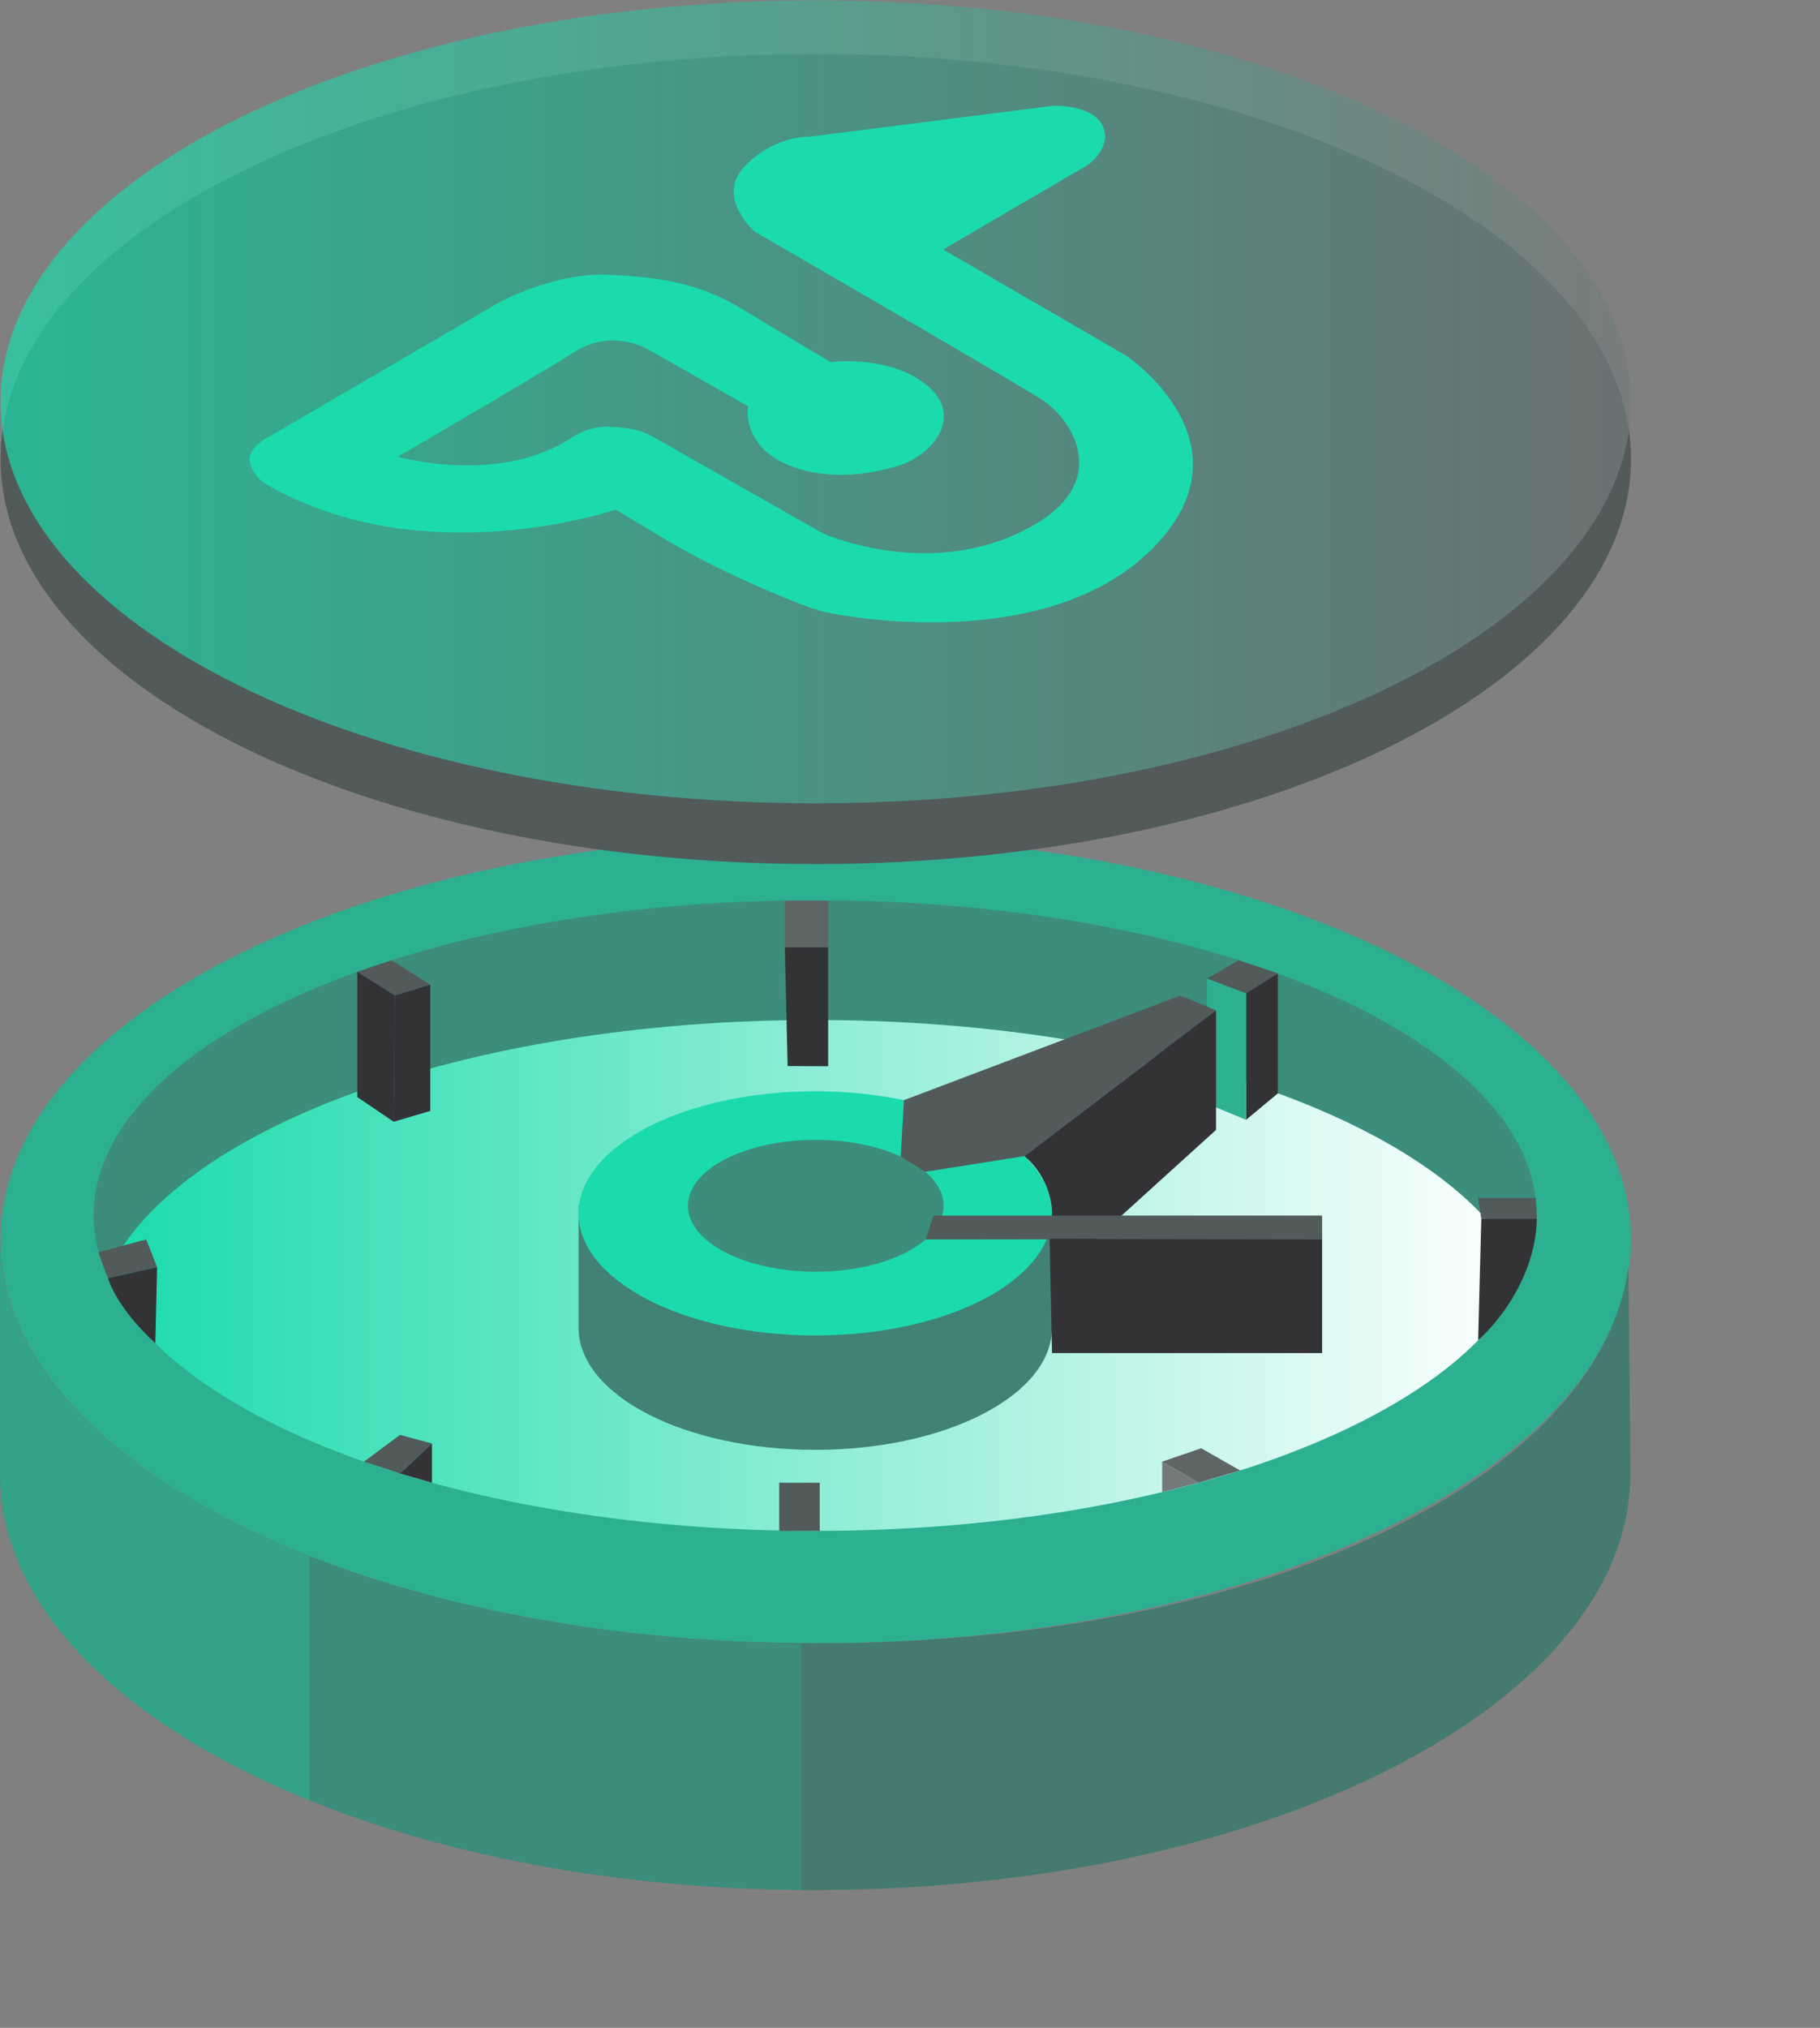
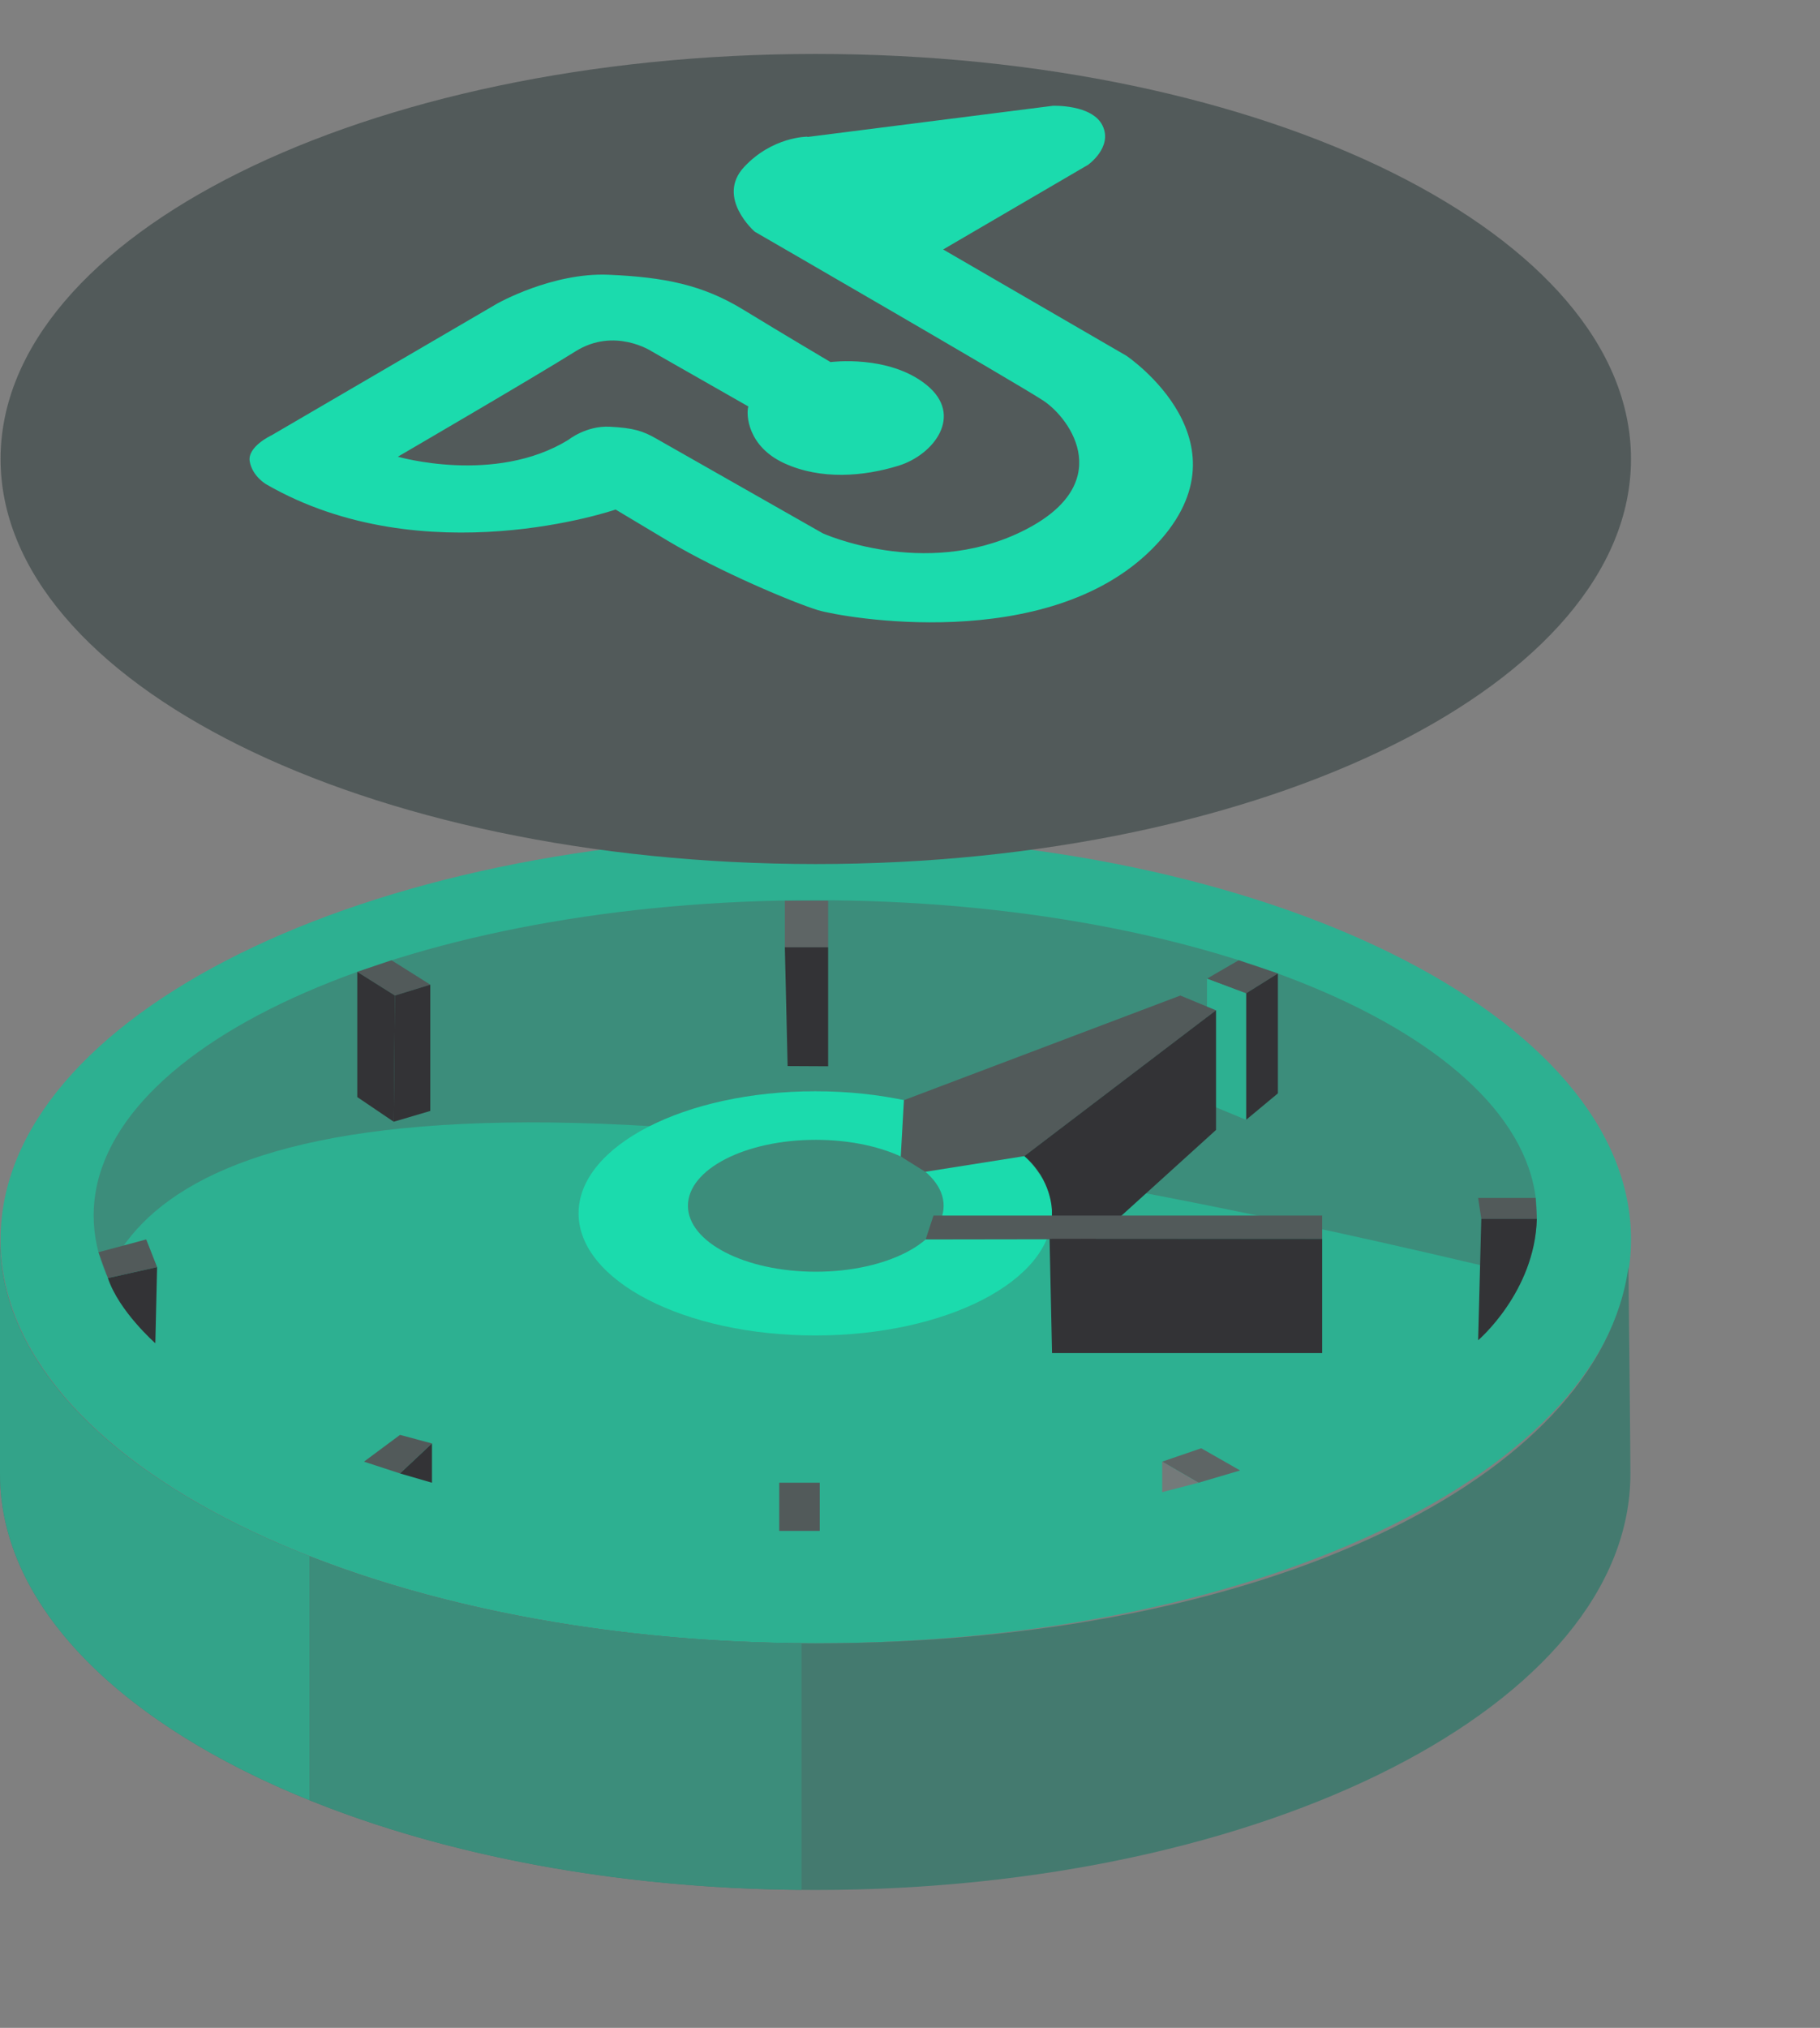
<svg xmlns="http://www.w3.org/2000/svg" width="79" height="88" viewBox="0 0 79 88" fill="none">
  <rect x="0" y="0" width="79" height="88" fill="#808080" stroke="none" />
  <g clip-path="url(#clip0_912_53009)">
    <path d="M70.796 53.786C70.796 63.468 54.954 71.312 35.41 71.312C15.867 71.312 0.025 63.468 0.025 53.786C0.025 44.104 15.867 36.26 35.41 36.26C54.954 36.26 70.796 44.108 70.796 53.786Z" fill="#2DB091" />
    <path d="M70.77 63.958C70.77 73.931 54.928 82.017 35.385 82.017C15.842 82.017 0 73.931 0 63.958V53.786C0 63.464 15.842 71.312 35.385 71.312C54.928 71.312 69.445 64.101 70.684 54.983C70.719 58.131 70.77 63.117 70.77 63.958Z" fill="#447A6F" />
-     <path d="M66.709 52.75C66.709 53.639 66.516 54.51 66.143 55.352C63.368 49.034 50.652 44.265 35.389 44.265C20.126 44.265 7.406 49.034 4.632 55.352C4.258 54.51 4.065 53.639 4.065 52.75C4.065 45.193 18.089 39.066 35.389 39.066C52.689 39.066 66.709 45.193 66.709 52.75Z" fill="#3C8D7B" />
-     <path d="M66.143 55.352C63.364 61.665 50.648 66.434 35.39 66.434C20.131 66.434 7.411 61.665 4.632 55.352C7.407 49.034 20.122 44.265 35.39 44.265C50.657 44.265 63.368 49.034 66.143 55.352Z" fill="url(#paint0_linear_912_53009)" />
+     <path d="M66.709 52.75C66.709 53.639 66.516 54.51 66.143 55.352C20.126 44.265 7.406 49.034 4.632 55.352C4.258 54.51 4.065 53.639 4.065 52.75C4.065 45.193 18.089 39.066 35.389 39.066C52.689 39.066 66.709 45.193 66.709 52.75Z" fill="#3C8D7B" />
    <path d="M70.796 19.919C70.796 29.627 54.954 37.496 35.41 37.496C15.867 37.496 0.025 29.627 0.025 19.919C0.025 10.21 15.867 2.341 35.41 2.341C54.954 2.341 70.796 10.21 70.796 19.919Z" fill="#525A5A" />
-     <path opacity="0.7" d="M70.796 17.438C70.796 27.064 54.954 34.86 35.41 34.86C15.867 34.86 0.025 27.064 0.025 17.438C0.025 7.813 15.867 0.017 35.41 0.017C54.954 0.017 70.796 7.817 70.796 17.438Z" fill="url(#paint1_linear_912_53009)" />
-     <path d="M45.665 57.619C45.665 60.546 41.063 62.917 35.39 62.917C29.716 62.917 25.114 60.546 25.114 57.619V52.321C26.658 50.4 31.11 52.321 35.39 52.321C39.67 52.321 44.25 50.599 45.665 52.65C46.047 53.205 45.665 56.995 45.665 57.619Z" fill="#418274" />
    <path d="M45.665 52.654C45.665 55.581 41.063 57.953 35.39 57.953C29.716 57.953 25.114 55.581 25.114 52.654C25.114 49.728 29.716 47.356 35.39 47.356C41.063 47.356 45.665 49.728 45.665 52.654Z" fill="#1BDBAD" />
    <path d="M40.96 52.325C40.96 53.903 38.477 55.187 35.411 55.187C32.344 55.187 29.861 53.908 29.861 52.325C29.861 50.742 32.344 49.463 35.411 49.463C38.477 49.463 40.96 50.742 40.96 52.325Z" fill="#3C8D7B" />
    <path d="M15.508 42.175L17.142 43.203L18.677 42.73L16.996 41.672L15.508 42.175Z" fill="#525A5A" />
    <path d="M4.683 55.464L6.819 54.987L6.347 53.786L4.275 54.341L4.683 55.464Z" fill="#525A5A" />
    <path d="M6.819 54.987L6.742 58.291C6.742 58.291 5.164 56.904 4.684 55.464L6.819 54.987Z" fill="#333336" />
    <path d="M15.799 63.429L17.364 62.267L18.749 62.64L17.364 63.941L15.799 63.429Z" fill="#525A5A" />
    <path d="M18.75 62.64V64.344L17.364 63.941L18.75 62.64Z" fill="#333336" />
    <path d="M17.142 43.202L17.09 48.679L15.508 47.608V42.175L17.142 43.202Z" fill="#333336" />
    <path d="M18.677 42.73V48.21L17.09 48.678L17.141 43.202L18.677 42.73Z" fill="#333336" />
    <path d="M35.583 64.344H33.824V66.434H35.583V64.344Z" fill="#525A5A" />
    <path d="M50.446 63.429L52.025 64.344L53.83 63.811L52.14 62.848L50.446 63.429Z" fill="#5E6565" />
    <path d="M66.657 51.987H64.161L64.298 52.893H66.709L66.657 51.987Z" fill="#525A5A" />
    <path d="M35.947 39.087H34.068V41.108H35.947V39.087Z" fill="#5E6565" />
    <path d="M34.068 41.108L34.188 46.263L35.947 46.272V41.108H34.068Z" fill="#333336" />
    <path d="M53.766 41.672L52.39 42.47L54.088 43.107L55.469 42.244L53.766 41.672Z" fill="#525A5A" />
    <path d="M54.088 43.107V48.596L55.469 47.447V42.244L54.088 43.107Z" fill="#333336" />
    <path d="M52.39 42.47V47.89L54.088 48.596V43.107L52.39 42.47Z" fill="#2DB091" />
    <path d="M50.446 63.429V64.752L52.025 64.344L50.446 63.429Z" fill="#747A7A" />
    <path d="M64.298 52.893L64.161 58.161C64.161 58.161 66.623 56.067 66.709 52.893H64.298Z" fill="#333336" />
    <path d="M35.05 5.944L45.703 4.591C45.703 4.591 47.414 4.522 47.861 5.458C48.306 6.395 47.226 7.154 47.226 7.154L40.939 10.826L48.894 15.439C48.894 15.439 54.572 19.259 50.001 23.829C45.429 28.399 36.539 26.791 35.509 26.479C34.48 26.166 31.242 24.818 28.982 23.465L26.722 22.112C26.722 22.112 18.424 24.97 11.562 21.02C11.562 21.02 10.961 20.682 10.841 20.031C10.721 19.381 11.793 18.887 11.793 18.887L21.584 13.172C21.584 13.172 23.973 11.819 26.413 11.923C28.854 12.027 30.5 12.365 32.246 13.428C33.991 14.494 36.05 15.713 36.05 15.713C36.05 15.713 38.567 15.374 40.214 16.701C41.856 18.028 40.523 19.741 39.005 20.209C37.491 20.677 35.638 20.833 34.047 20.105C32.456 19.376 32.379 18.002 32.482 17.638L28.292 15.249C28.292 15.249 26.675 14.182 24.977 15.249C23.283 16.315 17.27 19.819 17.27 19.819C17.27 19.819 21.486 21.041 24.668 19.09C24.668 19.09 25.44 18.466 26.465 18.518C27.494 18.57 27.906 18.7 28.493 19.038C29.085 19.376 35.715 23.144 35.715 23.144C35.715 23.144 40.081 25.117 44.297 23.092C48.512 21.067 46.505 18.184 45.275 17.378C44.039 16.571 32.76 10.054 32.76 10.054C32.76 10.054 31.066 8.576 32.297 7.249C33.532 5.922 35.046 5.931 35.046 5.931L35.05 5.944Z" fill="#1BDBAD" />
    <path d="M40.162 50.851L44.468 50.17L52.783 43.844L51.235 43.202L39.236 47.742L39.099 50.187L40.162 50.851Z" fill="#525A5A" />
    <path d="M52.784 43.844V49.034L46.368 54.848L45.66 54.766V52.533C45.66 52.533 45.656 51.18 44.464 50.17L52.779 43.844H52.784Z" fill="#333336" />
    <path d="M40.18 53.786L57.39 53.76V52.75H40.519L40.18 53.786Z" fill="#525A5A" />
    <path d="M57.39 53.76V58.716H45.665L45.558 53.76H57.39Z" fill="#333336" />
    <path d="M13.436 67.531V78.124C5.249 74.815 0 69.699 0 63.958V53.786C0 59.358 5.249 64.322 13.436 67.531Z" fill="#33A389" />
    <path d="M34.794 71.307V82.013C26.727 81.948 19.325 80.504 13.437 78.123V67.531C19.325 69.842 26.727 71.242 34.794 71.307Z" fill="#3C8D7B" />
  </g>
  <defs>
    <linearGradient id="paint0_linear_912_53009" x1="4.632" y1="55.352" x2="66.143" y2="55.352" gradientUnits="userSpaceOnUse">
      <stop stop-color="#1BDBAD" />
      <stop offset="1" stop-color="white" />
    </linearGradient>
    <linearGradient id="paint1_linear_912_53009" x1="0.025" y1="17.438" x2="70.796" y2="17.438" gradientUnits="userSpaceOnUse">
      <stop stop-color="#1BDBAD" />
      <stop offset="1" stop-color="#757B7B" />
    </linearGradient>
    <clipPath id="clip0_912_53009">
      <rect width="79" height="87" fill="white" transform="translate(0 0.017)" />
    </clipPath>
  </defs>
</svg>